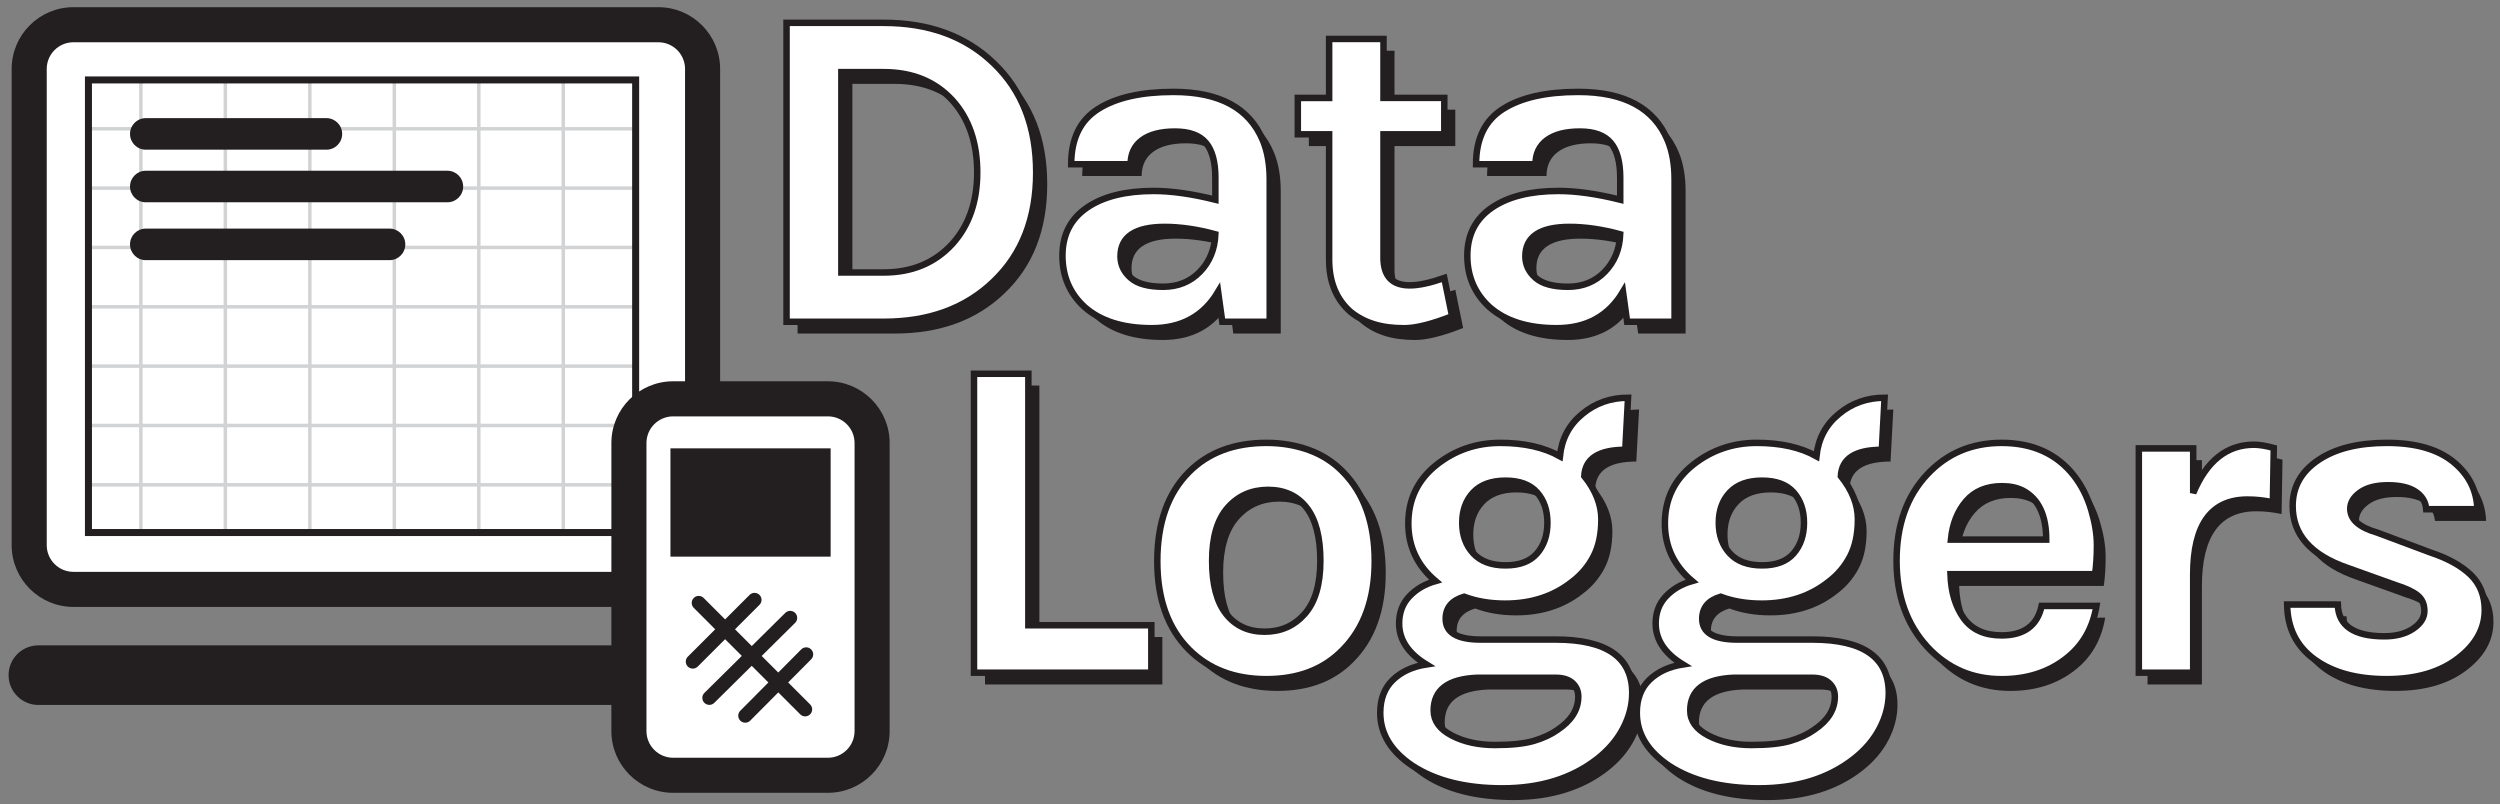
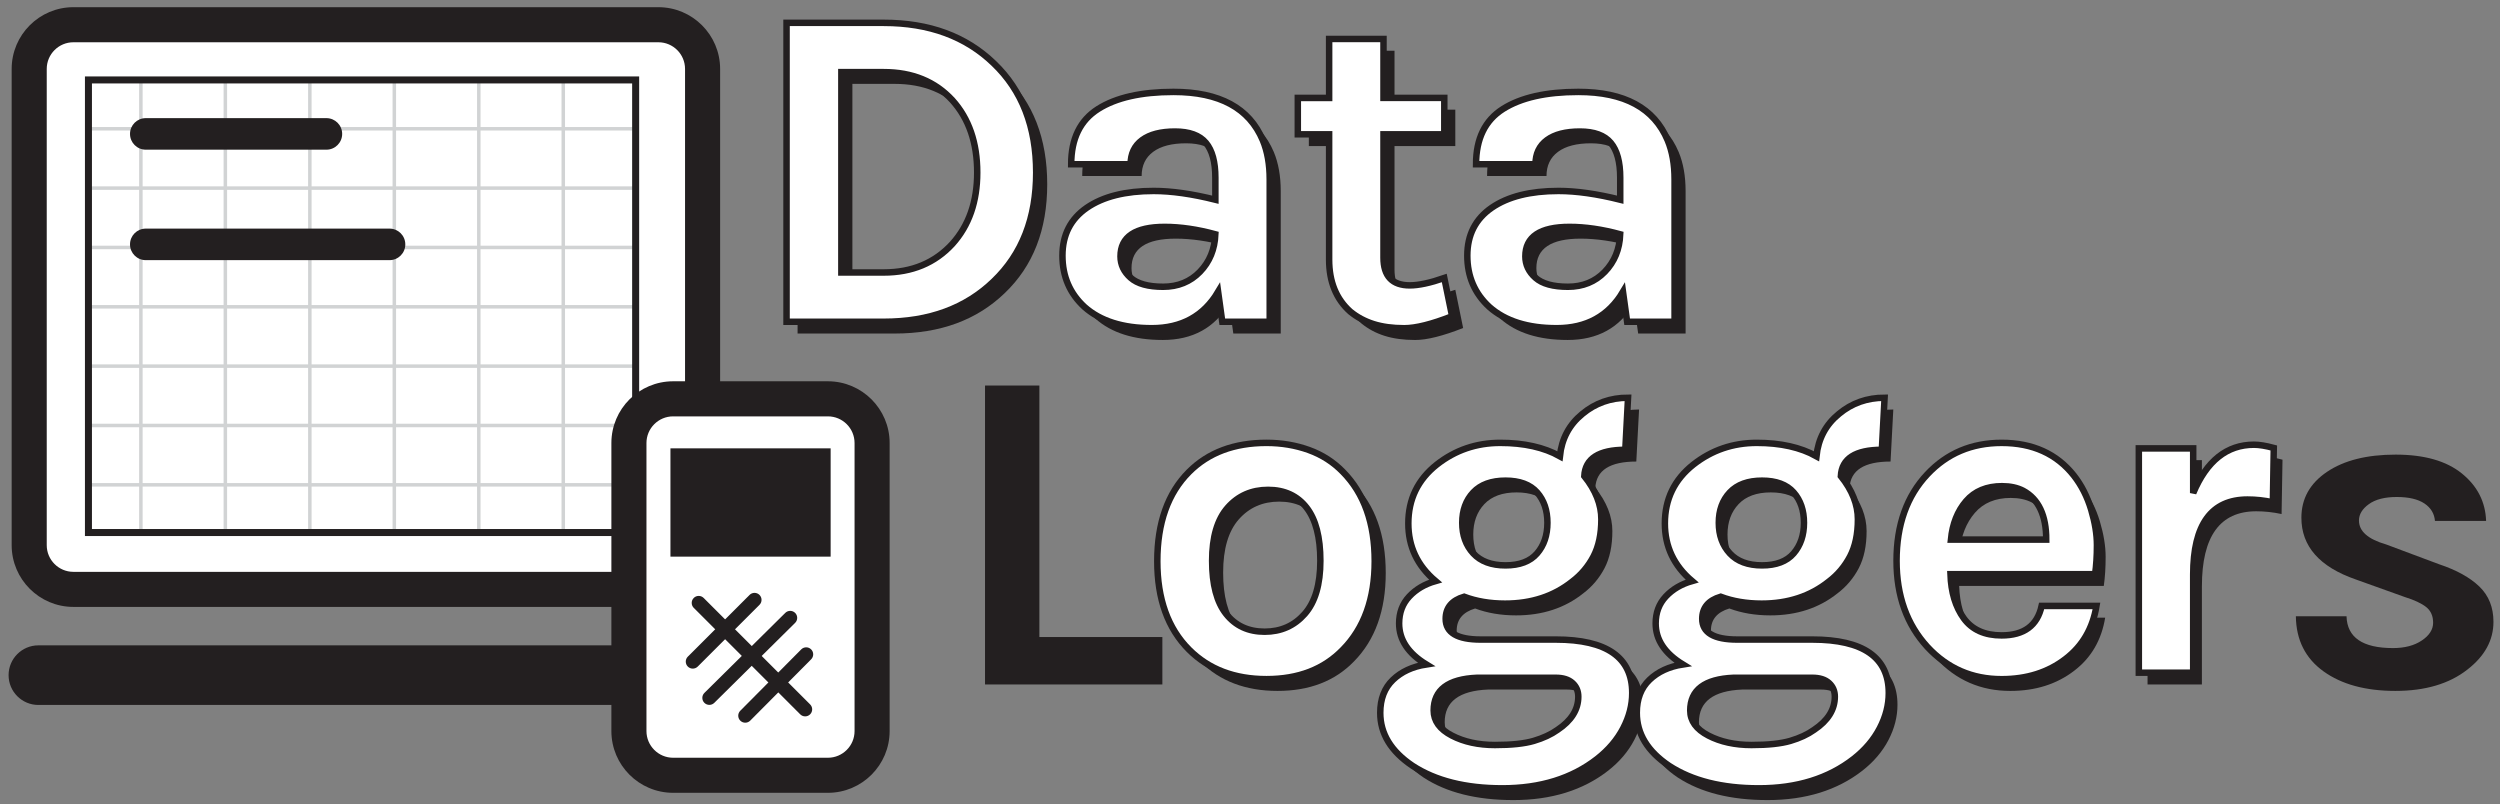
<svg xmlns="http://www.w3.org/2000/svg" version="1.1" x="0px" y="0px" width="289px" height="93px" viewBox="0 0 289 93" enable-background="new 0 0 289 93" xml:space="preserve">
  <rect x="0" y="0" width="289" height="93" fill="#808080" stroke="none" />
  <g id="Layer_1">
</g>
  <g id="Layer_2">
</g>
  <g id="template">
    <g>
      <g>
        <path fill="#231F20" d="M103.435,4c5.253,0,9.495,1.562,12.726,4.686c3.266,3.125,4.898,7.331,4.898,12.619     c0,5.254-1.633,9.443-4.898,12.566c-3.23,3.124-7.473,4.686-12.726,4.686H92.2V4H103.435z M98.536,32.859h4.898     c3.266,0,5.91-1.1,7.934-3.301c1.917-2.131,2.875-4.881,2.875-8.254c0-3.441-0.958-6.229-2.875-8.359     c-1.988-2.164-4.632-3.248-7.934-3.248h-4.898V32.859z" />
        <path fill="#231F20" d="M134.636,23.436c2.059,0,4.437,0.338,7.135,1.012v-2.557c0-1.811-0.364-3.149-1.092-4.02     c-0.728-0.869-1.916-1.305-3.567-1.305c-1.65,0-2.92,0.328-3.807,0.985c-0.888,0.657-1.331,1.589-1.331,2.795h-6.869     c0-2.946,1.039-5.075,3.115-6.39c2.076-1.312,4.979-1.97,8.705-1.97c5.325,0,8.768,1.864,10.33,5.591     c0.532,1.277,0.799,2.787,0.799,4.525v16.453h-5.484l-0.479-3.461c-1.669,2.805-4.225,4.207-7.667,4.207     c-3.337,0-5.929-0.816-7.773-2.449c-1.704-1.562-2.556-3.541-2.556-5.938s0.939-4.241,2.821-5.537     C128.796,24.083,131.369,23.436,134.636,23.436z M141.771,28.439c-2.095-0.566-4.047-0.852-5.856-0.852     c-3.408,0-5.112,1.137-5.112,3.408c0,0.958,0.391,1.783,1.172,2.476c0.78,0.692,2.031,1.038,3.754,1.038     c1.721,0,3.142-0.576,4.26-1.73C141.105,31.627,141.699,30.18,141.771,28.439z" />
        <path fill="#231F20" d="M169.139,37.918c-2.343,0.922-4.189,1.385-5.538,1.385c-1.35,0-2.529-0.16-3.541-0.48     c-1.011-0.318-1.908-0.798-2.688-1.438c-1.633-1.455-2.449-3.461-2.449-6.016V16.886h-3.621V12.68h3.621V5.864h6.283v6.815h7.028     v4.206h-7.028v14.271c0,2.129,1.012,3.193,3.035,3.193c1.028,0,2.359-0.283,3.993-0.852L169.139,37.918z" />
        <path fill="#231F20" d="M181.438,23.436c2.059,0,4.437,0.338,7.135,1.012v-2.557c0-1.811-0.364-3.149-1.092-4.02     c-0.728-0.869-1.916-1.305-3.567-1.305c-1.65,0-2.92,0.328-3.807,0.985c-0.888,0.657-1.331,1.589-1.331,2.795h-6.869     c0-2.946,1.039-5.075,3.115-6.39c2.076-1.312,4.979-1.97,8.705-1.97c5.325,0,8.768,1.864,10.33,5.591     c0.532,1.277,0.799,2.787,0.799,4.525v16.453h-5.484l-0.479-3.461c-1.669,2.805-4.225,4.207-7.667,4.207     c-3.337,0-5.929-0.816-7.773-2.449c-1.704-1.562-2.556-3.541-2.556-5.938s0.939-4.241,2.821-5.537     C175.598,24.083,178.171,23.436,181.438,23.436z M188.572,28.439c-2.095-0.566-4.047-0.852-5.856-0.852     c-3.408,0-5.112,1.137-5.112,3.408c0,0.958,0.391,1.783,1.172,2.476c0.78,0.692,2.031,1.038,3.754,1.038     c1.721,0,3.142-0.576,4.26-1.73C187.907,31.627,188.501,30.18,188.572,28.439z" />
        <path fill="#231F20" d="M120.152,73.641h14.217v5.484h-20.5V44.568h6.283V73.641z" />
        <path fill="#231F20" d="M147.68,52.555c1.738,0,3.372,0.275,4.898,0.826c1.525,0.551,2.839,1.393,3.939,2.529     c2.45,2.484,3.675,5.928,3.675,10.329c0,4.331-1.225,7.739-3.675,10.224c-2.201,2.271-5.146,3.407-8.838,3.407     c-3.692,0-6.674-1.136-8.945-3.407c-2.449-2.449-3.674-5.857-3.674-10.224c0-4.437,1.225-7.88,3.674-10.329     C140.971,53.674,143.952,52.555,147.68,52.555z M153.909,66.186c0-2.732-0.532-4.782-1.598-6.149     c-1.064-1.366-2.547-2.05-4.445-2.05c-1.899,0-3.453,0.684-4.659,2.05c-1.207,1.367-1.811,3.417-1.811,6.149     c0,2.734,0.541,4.784,1.624,6.15c1.082,1.367,2.564,2.05,4.446,2.05c1.881,0,3.425-0.683,4.632-2.05     C153.305,70.97,153.909,68.92,153.909,66.186z" />
        <path fill="#231F20" d="M167.22,68.529c-2.095-1.775-3.142-3.994-3.142-6.656c0-2.804,1.101-5.076,3.302-6.815     c2.13-1.668,4.569-2.503,7.321-2.503c2.75,0,5.049,0.516,6.895,1.545c0.214-2.023,1.083-3.656,2.609-4.898     c1.491-1.242,3.248-1.863,5.271-1.863l-0.319,6.016c-3.054,0-4.633,1.012-4.739,3.035c1.313,1.633,1.971,3.301,1.971,5.006     c0,1.703-0.303,3.133-0.905,4.285c-0.604,1.154-1.421,2.122-2.449,2.902c-2.13,1.703-4.722,2.556-7.774,2.556     c-1.739,0-3.319-0.267-4.738-0.799c-1.42,0.427-2.13,1.278-2.13,2.556c0,1.598,1.349,2.396,4.047,2.396h8.679     c5.892,0,8.839,2.059,8.839,6.176c0,1.385-0.347,2.742-1.039,4.074c-0.691,1.33-1.695,2.51-3.008,3.541     c-2.911,2.271-6.567,3.406-10.969,3.406c-4.26,0-7.721-0.869-10.383-2.608c-2.484-1.669-3.727-3.71-3.727-6.123     c0-1.597,0.487-2.866,1.464-3.808c0.976-0.939,2.263-1.534,3.86-1.783c-2.095-1.277-3.142-2.857-3.142-4.738     c0-1.242,0.391-2.281,1.172-3.115C164.966,69.479,165.978,68.884,167.22,68.529z M172.012,79.711     c-3.337,0.141-5.005,1.4-5.005,3.779c0,1.207,0.701,2.174,2.104,2.902c1.401,0.727,3.062,1.092,4.979,1.092     s3.416-0.16,4.499-0.479c1.082-0.319,1.997-0.745,2.742-1.278c1.598-1.064,2.396-2.342,2.396-3.834     c0-0.639-0.222-1.162-0.665-1.57c-0.444-0.408-1.092-0.611-1.943-0.611H172.012z M180.158,61.793     c0-1.438-0.399-2.609-1.197-3.514c-0.799-0.905-2.016-1.357-3.647-1.357c-1.634,0-2.875,0.452-3.728,1.357     c-0.852,0.904-1.277,2.076-1.277,3.514s0.426,2.619,1.277,3.541c0.853,0.924,2.094,1.385,3.728,1.385     c1.632,0,2.849-0.461,3.647-1.385C179.759,64.412,180.158,63.23,180.158,61.793z" />
        <path fill="#231F20" d="M196.61,68.529c-2.095-1.775-3.142-3.994-3.142-6.656c0-2.804,1.101-5.076,3.302-6.815     c2.13-1.668,4.569-2.503,7.321-2.503c2.75,0,5.049,0.516,6.895,1.545c0.214-2.023,1.083-3.656,2.609-4.898     c1.491-1.242,3.248-1.863,5.271-1.863l-0.319,6.016c-3.054,0-4.633,1.012-4.739,3.035c1.313,1.633,1.971,3.301,1.971,5.006     c0,1.703-0.303,3.133-0.905,4.285c-0.604,1.154-1.421,2.122-2.449,2.902c-2.13,1.703-4.722,2.556-7.774,2.556     c-1.739,0-3.319-0.267-4.738-0.799c-1.42,0.427-2.13,1.278-2.13,2.556c0,1.598,1.349,2.396,4.047,2.396h8.679     c5.892,0,8.839,2.059,8.839,6.176c0,1.385-0.347,2.742-1.039,4.074c-0.691,1.33-1.695,2.51-3.008,3.541     c-2.911,2.271-6.567,3.406-10.969,3.406c-4.26,0-7.721-0.869-10.383-2.608c-2.484-1.669-3.727-3.71-3.727-6.123     c0-1.597,0.487-2.866,1.464-3.808c0.976-0.939,2.263-1.534,3.86-1.783c-2.095-1.277-3.142-2.857-3.142-4.738     c0-1.242,0.391-2.281,1.172-3.115C194.356,69.479,195.368,68.884,196.61,68.529z M201.402,79.711     c-3.337,0.141-5.005,1.4-5.005,3.779c0,1.207,0.701,2.174,2.104,2.902c1.401,0.727,3.062,1.092,4.979,1.092     s3.416-0.16,4.499-0.479c1.082-0.319,1.997-0.745,2.742-1.278c1.598-1.064,2.396-2.342,2.396-3.834     c0-0.639-0.222-1.162-0.665-1.57c-0.444-0.408-1.092-0.611-1.943-0.611H201.402z M209.549,61.793     c0-1.438-0.399-2.609-1.197-3.514c-0.799-0.905-2.016-1.357-3.647-1.357c-1.634,0-2.875,0.452-3.728,1.357     c-0.852,0.904-1.277,2.076-1.277,3.514s0.426,2.619,1.277,3.541c0.853,0.924,2.094,1.385,3.728,1.385     c1.632,0,2.849-0.461,3.647-1.385C209.149,64.412,209.549,63.23,209.549,61.793z" />
        <path fill="#231F20" d="M242.746,60.275c0.443,1.491,0.666,2.858,0.666,4.1c0,1.244-0.072,2.361-0.213,3.355h-16.72     c0.071,2.095,0.586,3.799,1.545,5.111c0.958,1.313,2.413,1.97,4.366,1.97c2.59,0,4.135-1.136,4.632-3.407h6.336     c-0.426,2.592-1.615,4.632-3.567,6.123c-2.023,1.562-4.49,2.343-7.4,2.343c-3.408,0-6.266-1.242-8.573-3.728     c-2.378-2.59-3.567-5.91-3.567-9.957c0-4.152,1.189-7.488,3.567-10.01c2.271-2.413,5.129-3.621,8.573-3.621     c3.584,0,6.371,1.262,8.359,3.781C241.637,57.473,242.302,58.785,242.746,60.275z M232.443,57.561     c-1.775,0-3.16,0.577-4.153,1.73c-0.994,1.154-1.58,2.635-1.757,4.445h11.021c0-2.803-0.888-4.686-2.662-5.644     C234.218,57.738,233.401,57.561,232.443,57.561z" />
        <path fill="#231F20" d="M254.54,58.359c1.562-3.728,3.904-5.592,7.028-5.592c0.604,0,1.366,0.125,2.29,0.373l-0.107,6.283     c-0.994-0.213-1.97-0.319-2.928-0.319c-4.189,0-6.283,2.894-6.283,8.679v11.342h-6.283V53.194h6.283V58.359z" />
        <path fill="#231F20" d="M271.258,71.244c0.071,2.449,1.864,3.674,5.378,3.674c1.349,0,2.458-0.293,3.328-0.879     c0.869-0.585,1.305-1.268,1.305-2.049s-0.267-1.385-0.799-1.811s-1.367-0.816-2.503-1.172l-5.644-2.023     c-4.189-1.455-6.283-3.834-6.283-7.135c0-2.2,0.985-3.967,2.955-5.298s4.614-1.997,7.934-1.997c3.318,0,5.874,0.729,7.667,2.184     c1.792,1.456,2.725,3.283,2.796,5.484h-5.91c-0.072-0.852-0.479-1.525-1.225-2.023c-0.746-0.496-1.811-0.746-3.195-0.746     c-1.384,0-2.458,0.275-3.221,0.826c-0.764,0.551-1.146,1.18-1.146,1.891c0,1.242,1.047,2.165,3.142,2.768l6.123,2.29     c2.023,0.675,3.576,1.536,4.659,2.583s1.624,2.404,1.624,4.072c0,2.131-1.012,3.977-3.035,5.538     c-2.095,1.633-4.863,2.449-8.306,2.449c-3.443,0-6.212-0.754-8.307-2.263s-3.159-3.629-3.194-6.363H271.258z" />
      </g>
      <g>
        <path fill="#FFFFFF" stroke="#231F20" stroke-width="0.75" d="M102.16,2.642c5.253,0,9.495,1.562,12.726,4.686     c3.266,3.123,4.898,7.33,4.898,12.619c0,5.254-1.633,9.442-4.898,12.565c-3.23,3.124-7.473,4.686-12.726,4.686H90.925V2.642     H102.16z M97.261,31.5h4.898c3.266,0,5.91-1.1,7.934-3.302c1.917-2.129,2.875-4.879,2.875-8.252c0-3.443-0.958-6.23-2.875-8.359     c-1.988-2.165-4.632-3.248-7.934-3.248h-4.898V31.5z" />
        <path fill="#FFFFFF" stroke="#231F20" stroke-width="0.75" d="M133.361,22.075c2.059,0,4.437,0.338,7.135,1.012v-2.555     c0-1.811-0.364-3.15-1.092-4.021s-1.916-1.305-3.567-1.305c-1.65,0-2.92,0.329-3.807,0.985c-0.888,0.657-1.331,1.589-1.331,2.795     h-6.869c0-2.945,1.039-5.076,3.115-6.389c2.076-1.313,4.979-1.971,8.705-1.971c5.325,0,8.768,1.863,10.33,5.591     c0.532,1.278,0.799,2.787,0.799,4.526v16.452h-5.484l-0.479-3.461c-1.669,2.805-4.225,4.206-7.667,4.206     c-3.337,0-5.929-0.816-7.773-2.449c-1.704-1.562-2.556-3.541-2.556-5.937s0.939-4.241,2.821-5.538     C127.521,22.724,130.094,22.075,133.361,22.075z M140.496,27.081c-2.095-0.568-4.047-0.852-5.856-0.852     c-3.408,0-5.112,1.136-5.112,3.407c0,0.958,0.391,1.784,1.172,2.476c0.78,0.692,2.031,1.039,3.754,1.039     c1.721,0,3.142-0.577,4.26-1.73C139.831,30.267,140.424,28.82,140.496,27.081z" />
        <path fill="#FFFFFF" stroke="#231F20" stroke-width="0.75" d="M167.864,36.558c-2.343,0.924-4.189,1.385-5.538,1.385     c-1.35,0-2.529-0.159-3.541-0.479c-1.011-0.32-1.908-0.799-2.688-1.438c-1.633-1.455-2.449-3.461-2.449-6.018V15.526h-3.621     V11.32h3.621V4.505h6.283v6.815h7.028v4.206h-7.028v14.27c0,2.13,1.012,3.195,3.035,3.195c1.028,0,2.359-0.284,3.993-0.852     L167.864,36.558z" />
        <path fill="#FFFFFF" stroke="#231F20" stroke-width="0.75" d="M180.163,22.075c2.059,0,4.437,0.338,7.135,1.012v-2.555     c0-1.811-0.364-3.15-1.092-4.021s-1.916-1.305-3.567-1.305c-1.65,0-2.92,0.329-3.807,0.985c-0.888,0.657-1.331,1.589-1.331,2.795     h-6.869c0-2.945,1.039-5.076,3.115-6.389c2.076-1.313,4.979-1.971,8.705-1.971c5.325,0,8.768,1.863,10.33,5.591     c0.532,1.278,0.799,2.787,0.799,4.526v16.452h-5.484l-0.479-3.461c-1.669,2.805-4.225,4.206-7.667,4.206     c-3.337,0-5.929-0.816-7.773-2.449c-1.704-1.562-2.556-3.541-2.556-5.937s0.939-4.241,2.821-5.538     C174.323,22.724,176.896,22.075,180.163,22.075z M187.297,27.081c-2.095-0.568-4.047-0.852-5.856-0.852     c-3.408,0-5.112,1.136-5.112,3.407c0,0.958,0.391,1.784,1.172,2.476c0.78,0.692,2.031,1.039,3.754,1.039     c1.721,0,3.142-0.577,4.26-1.73C186.632,30.267,187.226,28.82,187.297,27.081z" />
-         <path fill="#FFFFFF" stroke="#231F20" stroke-width="0.75" d="M118.877,72.28h14.217v5.484h-20.5V43.209h6.283V72.28z" />
        <path fill="#FFFFFF" stroke="#231F20" stroke-width="0.75" d="M146.405,51.196c1.738,0,3.372,0.275,4.898,0.824     c1.525,0.551,2.839,1.395,3.939,2.529c2.45,2.486,3.675,5.93,3.675,10.33c0,4.331-1.225,7.738-3.675,10.223     c-2.201,2.272-5.146,3.408-8.838,3.408c-3.692,0-6.674-1.136-8.945-3.408c-2.449-2.449-3.674-5.856-3.674-10.223     c0-4.438,1.225-7.881,3.674-10.33C139.696,52.313,142.677,51.196,146.405,51.196z M152.634,64.827     c0-2.733-0.532-4.783-1.598-6.15c-1.064-1.366-2.547-2.05-4.445-2.05c-1.899,0-3.453,0.684-4.659,2.05     c-1.207,1.367-1.811,3.417-1.811,6.15s0.541,4.783,1.624,6.149c1.082,1.366,2.564,2.05,4.446,2.05     c1.881,0,3.425-0.684,4.632-2.05C152.03,69.61,152.634,67.561,152.634,64.827z" />
        <path fill="#FFFFFF" stroke="#231F20" stroke-width="0.75" d="M165.945,67.169c-2.095-1.773-3.142-3.992-3.142-6.655     c0-2.804,1.101-5.075,3.302-6.815c2.13-1.668,4.569-2.502,7.321-2.502c2.75,0,5.049,0.515,6.895,1.544     c0.214-2.023,1.083-3.655,2.609-4.899c1.491-1.241,3.248-1.863,5.271-1.863l-0.319,6.018c-3.054,0-4.633,1.012-4.739,3.035     c1.313,1.633,1.971,3.301,1.971,5.004c0,1.704-0.303,3.133-0.905,4.287c-0.604,1.153-1.421,2.121-2.449,2.901     c-2.13,1.704-4.722,2.556-7.774,2.556c-1.739,0-3.319-0.266-4.738-0.799c-1.42,0.426-2.13,1.278-2.13,2.557     c0,1.597,1.349,2.396,4.047,2.396h8.679c5.892,0,8.839,2.06,8.839,6.177c0,1.384-0.347,2.742-1.039,4.072     c-0.691,1.332-1.695,2.512-3.008,3.541c-2.911,2.271-6.567,3.408-10.969,3.408c-4.26,0-7.721-0.871-10.383-2.609     c-2.484-1.669-3.727-3.709-3.727-6.123c0-1.598,0.487-2.867,1.464-3.807c0.976-0.94,2.263-1.535,3.86-1.784     c-2.095-1.278-3.142-2.856-3.142-4.739c0-1.242,0.391-2.279,1.172-3.114C163.691,68.12,164.703,67.524,165.945,67.169z      M170.737,78.351c-3.337,0.142-5.005,1.402-5.005,3.781c0,1.205,0.701,2.174,2.104,2.901c1.401,0.728,3.062,1.091,4.979,1.091     s3.416-0.159,4.499-0.479c1.082-0.32,1.997-0.746,2.742-1.277c1.598-1.065,2.396-2.344,2.396-3.834     c0-0.639-0.222-1.164-0.665-1.57c-0.444-0.409-1.092-0.613-1.943-0.613H170.737z M178.883,60.435     c0-1.438-0.399-2.609-1.197-3.515c-0.799-0.905-2.016-1.358-3.647-1.358c-1.634,0-2.875,0.453-3.728,1.358     c-0.852,0.905-1.277,2.076-1.277,3.515c0,1.438,0.426,2.617,1.277,3.54c0.853,0.923,2.094,1.384,3.728,1.384     c1.632,0,2.849-0.461,3.647-1.384C178.484,63.052,178.883,61.872,178.883,60.435z" />
        <path fill="#FFFFFF" stroke="#231F20" stroke-width="0.75" d="M195.602,67.169c-2.095-1.773-3.142-3.992-3.142-6.655     c0-2.804,1.1-5.075,3.301-6.815c2.13-1.668,4.57-2.502,7.321-2.502s5.05,0.515,6.896,1.544c0.213-2.023,1.082-3.655,2.609-4.899     c1.49-1.241,3.247-1.863,5.271-1.863l-0.319,6.018c-3.053,0-4.632,1.012-4.738,3.035c1.312,1.633,1.97,3.301,1.97,5.004     c0,1.704-0.302,3.133-0.905,4.287c-0.604,1.153-1.42,2.121-2.449,2.901c-2.13,1.704-4.722,2.556-7.773,2.556     c-1.74,0-3.319-0.266-4.739-0.799c-1.42,0.426-2.13,1.278-2.13,2.557c0,1.597,1.349,2.396,4.047,2.396h8.679     c5.893,0,8.839,2.06,8.839,6.177c0,1.384-0.346,2.742-1.038,4.072c-0.692,1.332-1.695,2.512-3.009,3.541     c-2.911,2.271-6.567,3.408-10.968,3.408c-4.26,0-7.721-0.871-10.383-2.609c-2.485-1.669-3.728-3.709-3.728-6.123     c0-1.598,0.487-2.867,1.464-3.807c0.977-0.94,2.264-1.535,3.86-1.784c-2.095-1.278-3.141-2.856-3.141-4.739     c0-1.242,0.39-2.279,1.171-3.114C193.347,68.12,194.359,67.524,195.602,67.169z M200.394,78.351     c-3.337,0.142-5.005,1.402-5.005,3.781c0,1.205,0.7,2.174,2.103,2.901s3.062,1.091,4.979,1.091s3.416-0.159,4.499-0.479     c1.083-0.32,1.997-0.746,2.742-1.277c1.598-1.065,2.396-2.344,2.396-3.834c0-0.639-0.223-1.164-0.666-1.57     c-0.444-0.409-1.091-0.613-1.943-0.613H200.394z M208.541,60.435c0-1.438-0.399-2.609-1.198-3.515s-2.015-1.358-3.647-1.358     s-2.875,0.453-3.727,1.358c-0.853,0.905-1.278,2.076-1.278,3.515c0,1.438,0.426,2.617,1.278,3.54     c0.852,0.923,2.094,1.384,3.727,1.384s2.849-0.461,3.647-1.384S208.541,61.872,208.541,60.435z" />
        <path fill="#FFFFFF" stroke="#231F20" stroke-width="0.75" d="M241.738,58.917c0.443,1.49,0.666,2.857,0.666,4.1     s-0.072,2.361-0.213,3.354h-16.72c0.071,2.096,0.586,3.799,1.545,5.112c0.958,1.313,2.413,1.97,4.366,1.97     c2.59,0,4.135-1.135,4.632-3.408h6.336c-0.426,2.592-1.615,4.633-3.567,6.124c-2.023,1.562-4.49,2.343-7.4,2.343     c-3.408,0-6.266-1.242-8.573-3.728c-2.378-2.591-3.567-5.91-3.567-9.956c0-4.154,1.189-7.49,3.567-10.011     c2.271-2.413,5.129-3.62,8.573-3.62c3.584,0,6.371,1.26,8.359,3.78C240.628,56.112,241.293,57.426,241.738,58.917z      M231.435,56.201c-1.775,0-3.16,0.577-4.153,1.73c-0.994,1.153-1.58,2.636-1.757,4.446h11.021c0-2.805-0.888-4.686-2.662-5.645     C233.209,56.379,232.393,56.201,231.435,56.201z" />
        <path fill="#FFFFFF" stroke="#231F20" stroke-width="0.75" d="M253.532,56.999c1.562-3.727,3.904-5.59,7.028-5.59     c0.603,0,1.365,0.125,2.289,0.373l-0.106,6.282c-0.994-0.213-1.97-0.319-2.929-0.319c-4.188,0-6.282,2.894-6.282,8.679v11.341     h-6.283v-25.93h6.283V56.999z" />
-         <path fill="#FFFFFF" stroke="#231F20" stroke-width="0.75" d="M270.25,69.885c0.07,2.449,1.863,3.674,5.378,3.674     c1.349,0,2.457-0.292,3.327-0.878s1.305-1.27,1.305-2.051c0-0.779-0.266-1.384-0.799-1.811c-0.532-0.426-1.366-0.815-2.502-1.171     l-5.645-2.022c-4.188-1.455-6.282-3.834-6.282-7.135c0-2.201,0.984-3.967,2.955-5.299c1.97-1.331,4.613-1.996,7.934-1.996     c3.318,0,5.874,0.728,7.667,2.183c1.792,1.456,2.724,3.284,2.795,5.484h-5.91c-0.071-0.853-0.479-1.526-1.225-2.023     c-0.745-0.497-1.811-0.745-3.194-0.745c-1.385,0-2.459,0.275-3.222,0.825c-0.764,0.551-1.145,1.181-1.145,1.89     c0,1.243,1.047,2.166,3.142,2.77l6.123,2.289c2.023,0.675,3.575,1.535,4.659,2.582c1.082,1.048,1.624,2.406,1.624,4.074     c0,2.129-1.012,3.975-3.035,5.537c-2.095,1.633-4.863,2.449-8.307,2.449s-6.212-0.754-8.306-2.264     c-2.095-1.508-3.16-3.629-3.195-6.362H270.25z" />
      </g>
      <g>
        <g>
          <path fill="#FFFFFF" d="M81.218,63.024c0,2.821-2.287,5.107-5.108,5.107H8.484c-2.821,0-5.108-2.286-5.108-5.107V7.966      c0-2.82,2.287-5.107,5.108-5.107H76.11c2.821,0,5.108,2.287,5.108,5.107V63.024z" />
          <path fill="#231F20" d="M76.11,70.159H8.484c-3.935,0-7.136-3.201-7.136-7.135V7.966c0-3.934,3.201-7.135,7.136-7.135H76.11      c3.935,0,7.136,3.201,7.136,7.135v55.059C83.246,66.958,80.044,70.159,76.11,70.159z M8.484,4.886      c-1.699,0-3.081,1.382-3.081,3.08v55.059c0,1.698,1.382,3.08,3.081,3.08H76.11c1.699,0,3.081-1.382,3.081-3.08V7.966      c0-1.698-1.382-3.08-3.081-3.08H8.484z" />
        </g>
        <g>
          <line fill="#FFFFFF" x1="4.438" y1="78.048" x2="80.283" y2="78.048" />
          <path fill="#231F20" d="M80.283,81.494H4.438c-1.903,0-3.446-1.543-3.446-3.446s1.543-3.446,3.446-3.446h75.845      c1.903,0,3.446,1.543,3.446,3.446S82.186,81.494,80.283,81.494z" />
        </g>
        <path fill="#FFFFFF" stroke="#D1D3D4" stroke-width="0.405" d="M73.285,15.21" />
        <path fill="#FFFFFF" stroke="#D1D3D4" stroke-width="0.405" d="M10.226,15.21" />
        <g>
          <line fill="#FFFFFF" x1="10.226" y1="14.886" x2="73.285" y2="14.886" />
          <rect x="10.226" y="14.683" fill="#D1D3D4" width="63.059" height="0.406" />
        </g>
        <path fill="#FFFFFF" stroke="#D1D3D4" stroke-width="0.405" d="M73.285,22.071" />
        <path fill="#FFFFFF" stroke="#D1D3D4" stroke-width="0.405" d="M10.226,22.071" />
        <g>
          <line fill="#FFFFFF" x1="10.226" y1="21.745" x2="73.285" y2="21.745" />
          <rect x="10.226" y="21.542" fill="#D1D3D4" width="63.059" height="0.406" />
        </g>
        <path fill="#FFFFFF" stroke="#D1D3D4" stroke-width="0.405" d="M73.285,28.931" />
        <path fill="#FFFFFF" stroke="#D1D3D4" stroke-width="0.405" d="M10.226,28.931" />
        <g>
          <line fill="#FFFFFF" x1="10.226" y1="28.605" x2="73.285" y2="28.605" />
          <rect x="10.226" y="28.402" fill="#D1D3D4" width="63.059" height="0.406" />
        </g>
-         <path fill="#FFFFFF" stroke="#D1D3D4" stroke-width="0.405" d="M73.285,35.792" />
        <path fill="#FFFFFF" stroke="#D1D3D4" stroke-width="0.405" d="M10.226,35.792" />
        <g>
          <line fill="#FFFFFF" x1="10.226" y1="35.466" x2="73.285" y2="35.466" />
          <rect x="10.226" y="35.263" fill="#D1D3D4" width="63.059" height="0.406" />
        </g>
        <path fill="#FFFFFF" stroke="#D1D3D4" stroke-width="0.405" d="M73.285,42.651" />
        <path fill="#FFFFFF" stroke="#D1D3D4" stroke-width="0.405" d="M10.226,42.651" />
        <g>
          <line fill="#FFFFFF" x1="10.226" y1="42.325" x2="73.285" y2="42.325" />
          <rect x="10.226" y="42.122" fill="#D1D3D4" width="63.059" height="0.406" />
        </g>
        <path fill="#FFFFFF" stroke="#D1D3D4" stroke-width="0.405" d="M73.285,49.512" />
        <path fill="#FFFFFF" stroke="#D1D3D4" stroke-width="0.405" d="M10.226,49.512" />
        <g>
          <line fill="#FFFFFF" x1="10.226" y1="49.187" x2="73.285" y2="49.187" />
          <rect x="10.226" y="48.983" fill="#D1D3D4" width="63.059" height="0.406" />
        </g>
        <g>
          <line fill="#FFFFFF" x1="16.285" y1="61.55" x2="16.285" y2="9.437" />
          <rect x="16.083" y="9.437" fill="#D1D3D4" width="0.405" height="52.113" />
        </g>
        <g>
          <line fill="#FFFFFF" x1="10.226" y1="56.046" x2="73.285" y2="56.046" />
          <rect x="10.226" y="55.843" fill="#D1D3D4" width="63.059" height="0.406" />
        </g>
        <g>
          <line fill="#FFFFFF" x1="26.051" y1="61.55" x2="26.051" y2="9.437" />
          <rect x="25.848" y="9.437" fill="#D1D3D4" width="0.405" height="52.113" />
        </g>
        <g>
          <line fill="#FFFFFF" x1="35.817" y1="61.55" x2="35.817" y2="9.437" />
          <rect x="35.615" y="9.437" fill="#D1D3D4" width="0.405" height="52.113" />
        </g>
        <g>
-           <line fill="#FFFFFF" x1="45.583" y1="61.55" x2="45.583" y2="9.437" />
          <rect x="45.38" y="9.437" fill="#D1D3D4" width="0.405" height="52.113" />
        </g>
        <g>
          <line fill="#FFFFFF" x1="55.349" y1="61.55" x2="55.349" y2="9.437" />
          <rect x="55.146" y="9.437" fill="#D1D3D4" width="0.405" height="52.113" />
        </g>
        <g>
          <line fill="#FFFFFF" x1="65.115" y1="61.55" x2="65.115" y2="9.437" />
          <rect x="64.912" y="9.437" fill="#D1D3D4" width="0.405" height="52.113" />
        </g>
        <g>
          <line fill="#FFFFFF" x1="16.853" y1="15.479" x2="37.731" y2="15.479" />
          <path fill="#231F20" d="M37.731,17.304H16.853c-1.008,0-1.824-0.816-1.824-1.824s0.816-1.824,1.824-1.824h20.878      c1.008,0,1.824,0.816,1.824,1.824S38.739,17.304,37.731,17.304z" />
        </g>
        <g>
          <line fill="#FFFFFF" x1="16.853" y1="21.561" x2="51.718" y2="21.561" />
-           <path fill="#231F20" d="M51.718,23.385H16.853c-1.008,0-1.824-0.816-1.824-1.824s0.816-1.824,1.824-1.824h34.865      c1.008,0,1.824,0.816,1.824,1.824S52.726,23.385,51.718,23.385z" />
        </g>
        <g>
          <line fill="#FFFFFF" x1="16.853" y1="28.25" x2="45.029" y2="28.25" />
          <path fill="#231F20" d="M45.029,30.074H16.853c-1.008,0-1.824-0.816-1.824-1.824s0.816-1.824,1.824-1.824h28.176      c1.008,0,1.824,0.816,1.824,1.824S46.037,30.074,45.029,30.074z" />
        </g>
        <path fill="#231F20" d="M73.887,61.966H9.819V8.836h64.068V61.966z M10.629,61.155h62.447V9.646H10.629V61.155z" />
        <g>
          <g>
            <path fill="#FFFFFF" d="M100.814,84.513c0,2.821-2.287,5.109-5.108,5.109H77.813c-2.822,0-5.109-2.288-5.109-5.109v-33.3       c0-2.821,2.287-5.108,5.109-5.108h17.893c2.821,0,5.108,2.287,5.108,5.108V84.513z" />
            <path fill="#231F20" d="M95.706,91.649H77.813c-3.936,0-7.137-3.201-7.137-7.137v-33.3c0-3.935,3.201-7.136,7.137-7.136h17.893       c3.935,0,7.136,3.201,7.136,7.136v33.3C102.841,88.448,99.64,91.649,95.706,91.649z M77.813,48.132       c-1.699,0-3.082,1.382-3.082,3.081v33.3c0,1.699,1.383,3.082,3.082,3.082h17.893c1.699,0,3.081-1.383,3.081-3.082v-33.3       c0-1.699-1.382-3.081-3.081-3.081H77.813z" />
          </g>
          <rect x="77.504" y="51.829" fill="#231F20" width="18.518" height="12.518" />
          <g>
            <g>
              <line fill="#FFFFFF" x1="80.085" y1="76.481" x2="87.224" y2="69.345" />
              <path fill="#231F20" d="M80.085,77.292c-0.207,0-0.415-0.079-0.573-0.237c-0.316-0.316-0.316-0.83,0-1.146l7.139-7.137        c0.316-0.316,0.83-0.316,1.146,0s0.316,0.83,0,1.146l-7.139,7.137C80.5,77.213,80.293,77.292,80.085,77.292z" />
            </g>
            <g>
              <line fill="#FFFFFF" x1="82" y1="80.675" x2="91.346" y2="71.427" />
              <path fill="#231F20" d="M82,81.485c-0.209,0-0.418-0.08-0.576-0.24c-0.315-0.318-0.312-0.832,0.006-1.146l9.347-9.248        c0.318-0.315,0.832-0.313,1.146,0.006c0.315,0.318,0.312,0.832-0.006,1.146l-9.347,9.248        C82.412,81.407,82.206,81.485,82,81.485z" />
            </g>
            <g>
              <line fill="#FFFFFF" x1="86.151" y1="82.733" x2="93.196" y2="75.642" />
              <path fill="#231F20" d="M86.151,83.544c-0.207,0-0.413-0.078-0.571-0.235c-0.318-0.315-0.319-0.829-0.004-1.146l7.045-7.092        c0.314-0.319,0.828-0.321,1.146-0.004c0.317,0.315,0.319,0.829,0.004,1.146l-7.045,7.092        C86.568,83.465,86.359,83.544,86.151,83.544z" />
            </g>
            <g>
              <line fill="#FFFFFF" x1="93.078" y1="82.003" x2="80.771" y2="69.696" />
              <path fill="#231F20" d="M93.078,82.813c-0.208,0-0.415-0.079-0.573-0.237L80.198,70.27c-0.316-0.316-0.316-0.83,0-1.146        s0.83-0.316,1.146,0L93.651,81.43c0.316,0.316,0.316,0.83,0,1.146C93.493,82.734,93.285,82.813,93.078,82.813z" />
            </g>
          </g>
        </g>
      </g>
    </g>
  </g>
  <g id="Button_elements">
</g>
  <g id="groupshots">
</g>
  <g id="rentals_ad">
</g>
</svg>